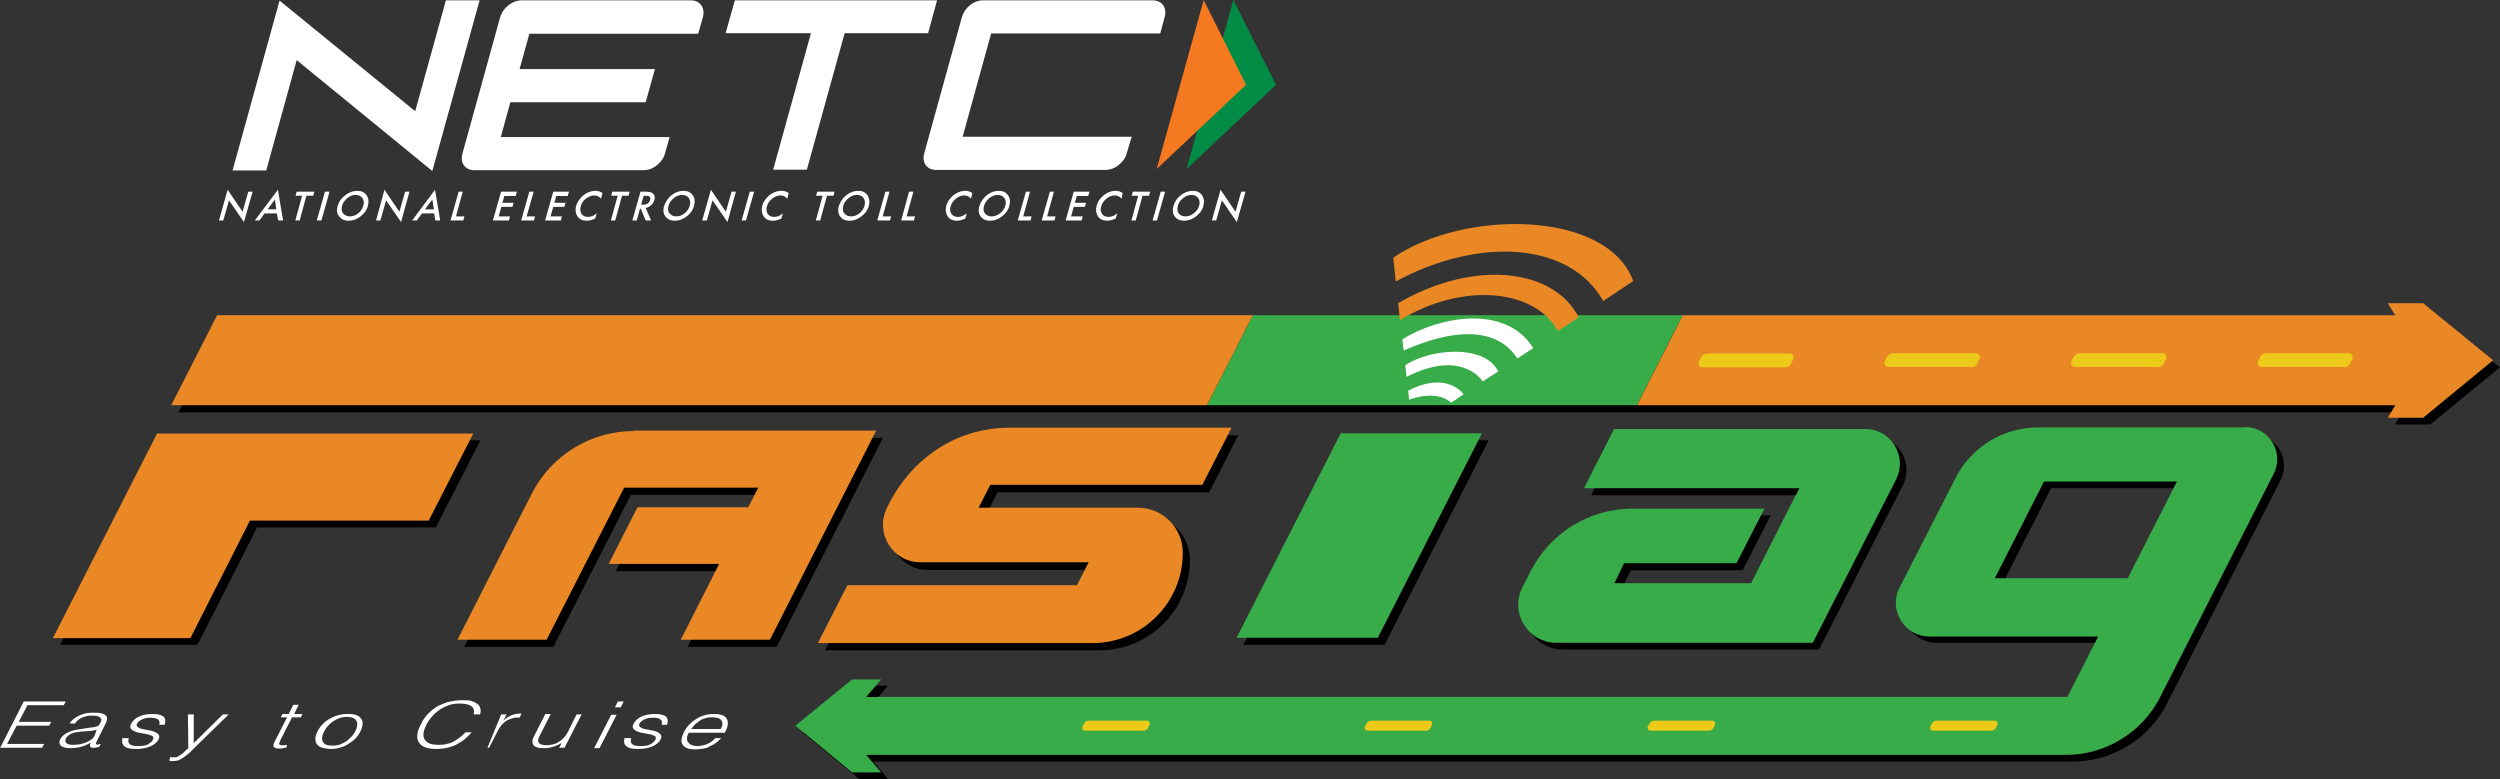
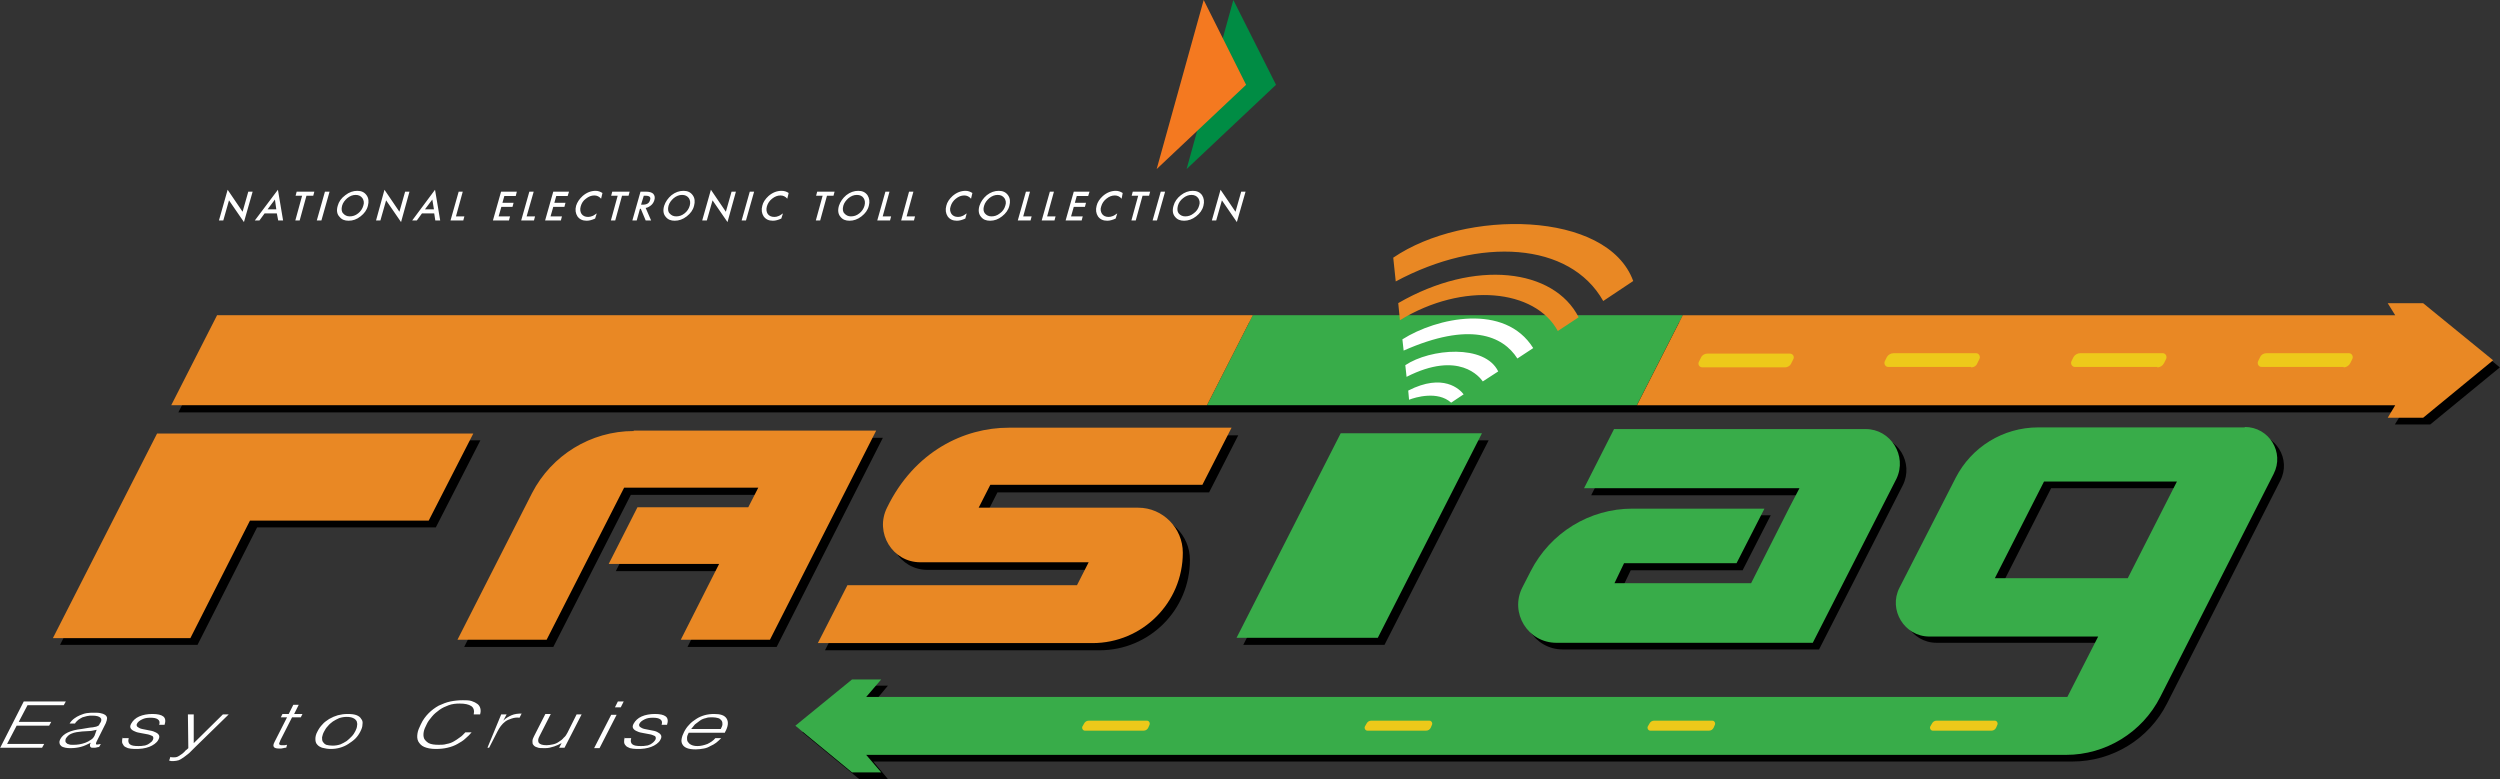
<svg xmlns="http://www.w3.org/2000/svg" width="491" height="153" viewBox="0 0 491 153" fill="none">
  <rect x="0" y="0" width="491" height="153" fill="#333333" stroke="none" />
  <path d="M490.967 72.156L477.302 83.366H470.347L471.82 80.993H322.895H238.449H35.028L44.029 63.318H247.45H331.896H471.82L470.347 60.945H477.302L490.967 72.156ZM264.634 86.475L244.177 126.652H271.917L292.373 86.475H264.634ZM32.246 86.475L11.789 126.652H38.792L50.493 103.577H85.597L94.352 86.475H32.246ZM125.774 86.066C117.346 86.066 109.654 90.812 105.808 98.258L91.161 127.061H108.672L123.892 97.195H150.24L148.276 101.04H126.592L120.946 112.169H142.63L135.02 127.061H152.531L173.397 85.984H125.774V86.066ZM167.833 116.342L162.023 127.716H215.947C225.766 127.716 233.703 119.779 233.703 109.96C233.703 105.132 229.776 101.204 224.948 101.204H193.608L195.899 96.704H237.468L243.195 85.493H199.418C190.744 85.493 180.925 90.076 175.606 101.204C173.152 106.114 176.67 111.923 182.153 111.923H215.211L212.919 116.424H167.833V116.342ZM342.288 111.923L347.77 101.204H321.831C313.403 101.204 305.711 105.95 301.865 113.478L300.229 116.669C297.692 121.661 301.292 127.552 306.939 127.552H357.262L373.709 95.313C375.919 90.894 372.727 85.657 367.818 85.657H318.394L312.503 97.276H354.725L352.68 101.204L345.233 115.933H318.394L320.276 112.005H342.288V111.923ZM442.198 85.166C446.944 85.166 450.054 90.157 447.844 94.412L425.587 138.19C422.069 145.145 414.868 149.564 407.013 149.564H171.515L174.379 153.001H168.733L157.605 143.836L168.733 134.671H174.379L171.515 138.108H407.422L413.477 126.243H380.337C375.428 126.243 372.236 121.006 374.446 116.669L385.492 95.067C388.602 89.012 394.821 85.166 401.694 85.166H442.198ZM428.942 95.885H402.84L393.184 114.869H419.287L428.942 95.885Z" fill="black" />
  <path d="M246.048 61.906L237.047 79.581H321.492L330.493 61.906H246.048Z" fill="#38AC49" />
  <path d="M42.634 61.906L33.633 79.581H237.054L246.055 61.906H42.634Z" fill="#E98824" />
  <path d="M475.903 59.547H468.948L470.421 61.92H330.497L321.496 79.594H470.421L468.948 82.049H475.903L489.65 70.757L475.903 59.547Z" fill="#E98824" />
  <path d="M276.575 76.711C283.449 73.192 286.722 76.466 287.458 77.448L285.003 79.084C282.385 76.711 277.966 78.02 276.739 78.511L276.575 76.711ZM276.002 71.72L276.248 74.011C286.558 68.774 290.649 74.093 291.222 74.911L294.25 72.947C291.631 67.546 280.912 68.447 276.002 71.72ZM275.43 66.646L275.675 68.856C288.604 63.128 295.15 65.91 298.014 70.41L301.123 68.365C295.559 59.446 282.139 62.391 275.43 66.646Z" fill="white" />
  <path d="M274.615 59.528C289.753 50.773 305.218 52.818 310.046 62.31L305.954 65.011C301.536 56.828 287.38 55.273 274.942 62.883L274.615 59.528ZM273.633 50.609L274.124 55.273C290.571 46.436 308.327 47.5 314.874 59.119L320.765 55.191C315.692 41.281 287.625 41.035 273.633 50.609Z" fill="#E98824" />
  <path d="M84.198 102.247H49.095L37.394 125.323H10.391L30.847 85.146H92.954L84.198 102.247ZM124.457 84.655C116.029 84.655 108.337 89.401 104.491 96.847L89.844 125.65H107.355L122.575 95.783H148.923L146.96 99.629H125.194L119.548 110.757H141.232L133.704 125.65H151.215L172.08 84.573H124.457V84.655ZM236.151 95.21L241.879 84H198.101C189.428 84 179.609 88.582 174.208 99.711C171.753 104.62 175.272 110.43 180.754 110.43H213.812L211.521 114.931H166.434L160.625 126.304H214.549C224.368 126.304 232.305 118.367 232.305 108.548C232.305 103.72 228.377 99.711 223.55 99.711H192.21L194.501 95.21H236.151Z" fill="#E98824" />
  <path d="M270.601 125.264H242.862L263.318 85.087H291.058L270.601 125.264ZM366.42 84.269H316.997L311.105 95.888H353.41L351.364 99.816L343.918 114.544H317.079L318.961 110.617H341.054L346.536 99.897H320.597C312.169 99.897 304.477 104.643 300.631 112.171L298.995 115.363C296.458 120.354 300.059 126.246 305.705 126.246H356.028L372.475 94.006C374.603 89.505 371.33 84.269 366.42 84.269ZM440.883 83.859C445.629 83.859 448.738 88.851 446.529 93.106L424.272 136.883C420.753 143.838 413.552 148.257 405.779 148.257H170.118L173.063 151.694H167.335L156.207 142.529L167.335 133.446H173.063L170.118 136.883H406.024L412.08 125.018H378.94C374.03 125.018 370.839 119.781 373.048 115.445L384.095 93.842C387.204 87.787 393.423 83.941 400.297 83.941H440.883M427.545 94.579H401.442L391.787 113.563H417.889L427.545 94.579Z" fill="#38AC49" />
  <path d="M350.547 72.149H334.345C333.772 72.149 333.363 71.576 333.69 71.004L334.099 70.186C334.345 69.695 334.836 69.449 335.327 69.449H351.528C352.101 69.449 352.51 70.022 352.183 70.595L351.774 71.413C351.61 71.822 351.119 72.149 350.547 72.149ZM387.123 72.149C387.696 72.149 388.187 71.822 388.351 71.331L388.76 70.513C389.005 70.022 388.678 69.367 388.105 69.367H371.903C371.331 69.367 370.84 69.695 370.594 70.104L370.185 70.922C369.939 71.413 370.267 72.067 370.84 72.067H387.123M423.7 72.149C424.272 72.149 424.763 71.822 425.009 71.331L425.418 70.513C425.664 70.022 425.336 69.367 424.763 69.367H408.562C407.989 69.367 407.498 69.695 407.253 70.104L406.843 70.922C406.598 71.413 406.925 72.067 407.498 72.067H423.7M460.276 72.149C460.849 72.149 461.34 71.822 461.586 71.331L461.995 70.513C462.24 70.022 461.913 69.367 461.34 69.367H445.138C444.566 69.367 444.075 69.695 443.911 70.104L443.502 70.922C443.256 71.413 443.584 72.067 444.156 72.067H460.276M224.615 143.502C225.024 143.502 225.351 143.257 225.515 142.93L225.761 142.357C225.924 142.029 225.679 141.538 225.27 141.538H213.814C213.405 141.538 213.077 141.784 212.914 142.111L212.586 142.684C212.423 143.011 212.668 143.502 213.077 143.502H224.615ZM280.094 143.502C280.503 143.502 280.83 143.257 280.994 142.93L281.239 142.357C281.403 142.029 281.157 141.538 280.748 141.538H269.292C268.883 141.538 268.556 141.784 268.392 142.111L268.065 142.684C267.901 143.011 268.147 143.502 268.556 143.502H280.094ZM335.654 143.502C336.063 143.502 336.39 143.257 336.554 142.93L336.8 142.357C336.963 142.029 336.718 141.538 336.309 141.538H324.853C324.444 141.538 324.116 141.784 323.953 142.111L323.625 142.684C323.462 143.011 323.707 143.502 324.116 143.502H335.654ZM391.133 143.502C391.542 143.502 391.869 143.257 392.033 142.93L392.278 142.357C392.442 142.029 392.196 141.538 391.787 141.538H380.331C379.922 141.538 379.595 141.784 379.431 142.111L379.104 142.684C378.94 143.011 379.186 143.502 379.595 143.502H391.133Z" fill="#EDC91A" />
  <path d="M0 146.934L4.664 137.769H12.929L12.52 138.505H5.401L3.682 141.778H10.065L9.656 142.515H3.273L1.391 146.115H8.674L8.265 146.852H0V146.934ZM16.038 143.17C13.829 143.415 12.438 144.07 11.865 145.133C11.701 145.461 11.619 145.706 11.701 145.952C11.701 146.197 11.865 146.361 12.028 146.524C12.192 146.688 12.52 146.77 12.847 146.852C13.174 146.934 13.501 146.934 13.911 146.934C14.565 146.934 15.22 146.852 15.874 146.688C16.529 146.524 17.184 146.197 17.838 145.87C17.756 145.952 17.756 146.115 17.675 146.197C17.675 146.279 17.675 146.361 17.675 146.524C17.675 146.606 17.756 146.688 17.838 146.77C17.92 146.852 18.002 146.852 18.166 146.852C18.329 146.852 18.493 146.852 18.575 146.852C18.738 146.852 18.902 146.852 19.066 146.77C19.229 146.77 19.393 146.688 19.475 146.688L19.802 146.115C19.311 146.197 18.984 146.279 18.902 146.197C18.82 146.115 18.82 145.952 18.984 145.624L20.784 142.024C20.948 141.615 21.029 141.287 21.029 141.042C21.029 140.797 20.866 140.551 20.62 140.387C20.375 140.224 20.129 140.142 19.72 140.06C19.393 139.978 18.984 139.978 18.493 139.978C18.002 139.978 17.511 139.978 17.02 140.06C16.529 140.142 16.12 140.306 15.711 140.469C15.302 140.633 14.893 140.878 14.565 141.124C14.238 141.369 13.911 141.697 13.665 142.106H14.729C14.893 141.778 15.138 141.615 15.383 141.369C15.629 141.206 15.874 141.042 16.202 140.878C16.447 140.797 16.774 140.715 17.102 140.633C17.429 140.551 17.756 140.551 18.166 140.551C18.984 140.551 19.475 140.715 19.72 140.96C19.966 141.206 19.966 141.533 19.72 141.942C19.638 142.024 19.557 142.188 19.475 142.351C19.393 142.515 19.229 142.597 18.984 142.679C18.82 142.76 18.493 142.76 18.247 142.842C17.92 142.842 17.675 142.924 17.511 142.924L16.038 143.17ZM18.575 144.479C18.411 144.806 18.166 145.133 17.838 145.297C17.511 145.542 17.184 145.706 16.774 145.87C16.365 146.033 15.956 146.115 15.547 146.197C15.138 146.279 14.729 146.279 14.238 146.279C13.992 146.279 13.747 146.279 13.583 146.197C13.338 146.115 13.174 146.115 13.092 145.952C12.929 145.87 12.847 145.706 12.847 145.542C12.847 145.379 12.847 145.215 12.929 145.052C13.174 144.642 13.583 144.233 14.074 144.07C14.647 143.824 15.302 143.742 16.12 143.66C16.611 143.66 17.02 143.579 17.511 143.579C18.002 143.579 18.493 143.415 18.984 143.333L18.575 144.479ZM24.139 144.806C23.975 145.133 23.975 145.379 23.975 145.706C23.975 145.952 24.139 146.197 24.303 146.443C24.466 146.688 24.794 146.77 25.121 146.934C25.448 147.015 25.939 147.097 26.43 147.097C26.921 147.097 27.494 147.097 27.985 147.015C28.476 146.934 28.885 146.852 29.294 146.688C29.703 146.524 30.03 146.361 30.358 146.115C30.685 145.87 30.931 145.624 31.094 145.297C31.34 144.888 31.34 144.561 31.176 144.315C31.012 144.07 30.767 143.906 30.358 143.742C30.03 143.579 29.621 143.497 29.13 143.415C28.639 143.333 28.23 143.251 27.903 143.17C27.494 143.088 27.248 142.924 27.003 142.76C26.839 142.597 26.757 142.351 26.921 142.106C27.085 141.778 27.412 141.533 27.903 141.287C28.394 141.042 28.885 140.96 29.54 140.96C30.194 140.96 30.685 141.042 31.012 141.287C31.34 141.533 31.422 141.86 31.258 142.351H32.322C32.567 141.615 32.485 141.042 32.076 140.715C31.667 140.387 30.931 140.224 29.949 140.224C28.967 140.224 28.067 140.387 27.33 140.715C26.594 141.042 26.103 141.533 25.776 142.106C25.53 142.515 25.53 142.842 25.694 143.088C25.857 143.333 26.103 143.497 26.512 143.66C26.839 143.824 27.248 143.906 27.739 143.988C28.23 144.07 28.639 144.151 29.049 144.233C29.458 144.315 29.703 144.479 29.949 144.561C30.112 144.724 30.194 144.97 30.03 145.297C29.949 145.461 29.867 145.624 29.621 145.788C29.458 145.952 29.294 146.033 29.049 146.197C28.803 146.279 28.558 146.443 28.23 146.443C27.903 146.524 27.576 146.524 27.166 146.524C26.348 146.524 25.857 146.443 25.53 146.197C25.203 145.952 25.121 145.542 25.285 144.97H24.139V144.806ZM33.222 149.388C33.385 149.388 33.467 149.47 33.631 149.47C33.794 149.47 33.958 149.47 34.122 149.47C34.449 149.47 34.776 149.388 35.104 149.307C35.431 149.143 35.758 148.979 36.086 148.734C36.413 148.488 36.74 148.243 37.149 147.915C37.477 147.588 37.886 147.179 38.295 146.77L44.923 140.306H43.777L38.05 145.952V140.306H36.904L36.986 146.934C36.822 147.097 36.658 147.261 36.413 147.424C36.249 147.67 36.004 147.834 35.84 147.997C35.595 148.161 35.349 148.325 35.104 148.488C34.858 148.652 34.613 148.734 34.285 148.734C34.122 148.734 33.958 148.734 33.876 148.734C33.713 148.734 33.631 148.734 33.467 148.652L33.222 149.388ZM56.379 146.279C56.215 146.279 56.051 146.361 55.888 146.361C55.724 146.361 55.56 146.361 55.479 146.361C55.233 146.361 55.069 146.361 54.988 146.279C54.906 146.279 54.824 146.197 54.824 146.115C54.824 146.033 54.824 145.952 54.906 145.788C54.988 145.706 54.988 145.542 55.069 145.379L57.361 140.878H59.079L59.406 140.224H57.77L58.67 138.424H57.606L56.706 140.224H55.479L55.151 140.878H56.379L53.924 145.706C53.678 146.197 53.597 146.524 53.842 146.77C54.006 146.934 54.333 147.015 54.906 147.015C55.151 147.015 55.397 147.015 55.642 146.934C55.888 146.852 56.051 146.852 56.215 146.852L56.379 146.279ZM64.971 147.097C65.625 147.097 66.198 147.015 66.771 146.852C67.344 146.688 67.916 146.443 68.407 146.115C68.898 145.788 69.389 145.461 69.798 145.052C70.207 144.642 70.535 144.151 70.78 143.66C71.026 143.169 71.189 142.76 71.189 142.269C71.271 141.86 71.189 141.451 70.944 141.206C70.78 140.878 70.453 140.633 70.044 140.469C69.635 140.306 69.062 140.224 68.325 140.224C67.589 140.224 67.016 140.306 66.362 140.469C65.789 140.633 65.216 140.878 64.643 141.206C64.152 141.533 63.661 141.86 63.334 142.269C62.925 142.679 62.597 143.169 62.352 143.66C62.025 144.233 61.943 144.724 61.943 145.133C61.943 145.542 62.025 145.952 62.27 146.197C62.516 146.524 62.843 146.688 63.252 146.852C63.907 147.015 64.398 147.097 64.971 147.097ZM69.798 143.579C69.635 143.906 69.389 144.315 69.062 144.642C68.735 144.97 68.407 145.297 68.08 145.542C67.671 145.788 67.262 146.033 66.853 146.197C66.362 146.361 65.871 146.443 65.298 146.443C64.807 146.443 64.398 146.361 64.07 146.279C63.743 146.115 63.58 145.952 63.416 145.706C63.252 145.461 63.252 145.133 63.252 144.806C63.334 144.479 63.416 144.07 63.661 143.66C63.825 143.333 64.07 142.924 64.398 142.597C64.643 142.269 65.052 141.942 65.38 141.697C65.789 141.451 66.198 141.206 66.607 141.042C67.098 140.878 67.589 140.797 68.08 140.797C68.653 140.797 69.062 140.878 69.389 141.042C69.716 141.206 69.88 141.369 70.044 141.615C70.126 141.86 70.207 142.188 70.126 142.515C70.126 142.842 69.962 143.251 69.798 143.579ZM94.264 140.387C94.428 139.896 94.428 139.487 94.346 139.16C94.264 138.833 94.101 138.505 93.774 138.26C93.446 138.014 93.119 137.851 92.628 137.687C92.137 137.523 91.564 137.523 90.91 137.523C90.091 137.523 89.273 137.605 88.455 137.769C87.637 137.933 86.9 138.26 86.164 138.587C85.427 138.996 84.773 139.487 84.2 140.06C83.627 140.633 83.054 141.369 82.645 142.269C82.318 142.924 82.072 143.497 81.99 144.07C81.909 144.642 81.909 145.133 82.154 145.624C82.4 146.033 82.727 146.443 83.3 146.688C83.873 146.934 84.609 147.097 85.591 147.097C86.409 147.097 87.227 147.015 87.882 146.852C88.618 146.688 89.273 146.443 89.846 146.115C90.419 145.788 90.992 145.461 91.401 145.052C91.892 144.642 92.301 144.233 92.628 143.824H91.401C91.073 144.151 90.746 144.561 90.337 144.806C89.928 145.133 89.519 145.379 89.109 145.624C88.7 145.87 88.209 146.033 87.718 146.115C87.227 146.279 86.655 146.279 86.164 146.279C85.345 146.279 84.691 146.197 84.2 145.952C83.791 145.706 83.463 145.379 83.3 145.052C83.136 144.642 83.136 144.233 83.218 143.742C83.3 143.251 83.545 142.76 83.791 142.269C84.036 141.697 84.445 141.206 84.855 140.715C85.264 140.224 85.754 139.815 86.327 139.405C86.9 138.996 87.473 138.751 88.127 138.505C88.782 138.26 89.519 138.178 90.255 138.178C91.319 138.178 92.055 138.342 92.546 138.669C93.037 138.996 93.201 139.569 93.037 140.306H94.264V140.387ZM97.701 143.66C97.865 143.333 98.11 142.924 98.356 142.597C98.601 142.269 98.929 141.942 99.256 141.697C99.583 141.451 99.992 141.287 100.483 141.124C100.974 140.96 101.465 140.878 102.038 140.96L102.447 140.142C101.711 140.142 101.056 140.224 100.483 140.469C99.911 140.715 99.338 141.042 98.847 141.533L99.501 140.306H98.438L95.737 146.852H96.065L97.701 143.66ZM111.448 143.906C111.285 144.233 111.039 144.642 110.712 144.888C110.466 145.215 110.139 145.461 109.73 145.706C109.403 145.952 108.993 146.115 108.584 146.197C108.175 146.279 107.766 146.361 107.357 146.361C106.539 146.361 106.048 146.197 105.802 145.87C105.638 145.542 105.638 145.133 105.966 144.561L108.175 140.224H107.111L104.902 144.561C104.738 144.888 104.575 145.215 104.575 145.542C104.575 145.87 104.575 146.115 104.738 146.279C104.902 146.524 105.148 146.688 105.475 146.77C105.802 146.934 106.293 146.934 106.866 146.934C107.275 146.934 107.602 146.934 107.93 146.852C108.257 146.77 108.584 146.688 108.83 146.606C109.075 146.524 109.403 146.361 109.648 146.279C109.893 146.115 110.139 146.033 110.303 145.952L109.812 146.852H110.875L114.23 140.306H113.248L111.448 143.906ZM121.922 138.915L122.495 137.769H121.349L120.776 138.915H121.922ZM117.749 146.934L121.104 140.387H120.04L116.685 146.934H117.749ZM122.74 144.806C122.577 145.133 122.577 145.379 122.577 145.706C122.577 145.952 122.658 146.197 122.904 146.443C123.068 146.688 123.395 146.77 123.722 146.934C124.05 147.015 124.54 147.097 125.031 147.097C125.604 147.097 126.095 147.097 126.586 147.015C127.077 146.934 127.486 146.852 127.895 146.688C128.305 146.524 128.632 146.361 128.959 146.115C129.286 145.87 129.532 145.624 129.696 145.297C129.941 144.888 129.941 144.561 129.777 144.315C129.614 144.07 129.368 143.906 129.041 143.742C128.714 143.579 128.305 143.497 127.814 143.415C127.323 143.333 126.913 143.251 126.586 143.17C126.177 143.088 125.932 142.924 125.686 142.76C125.522 142.597 125.441 142.351 125.604 142.106C125.768 141.778 126.095 141.533 126.586 141.287C127.077 141.042 127.568 140.96 128.223 140.96C128.877 140.96 129.368 141.042 129.696 141.287C130.023 141.533 130.105 141.86 129.941 142.351H131.005C131.25 141.615 131.168 141.042 130.759 140.715C130.35 140.387 129.614 140.224 128.632 140.224C127.65 140.224 126.75 140.387 126.013 140.715C125.277 141.042 124.786 141.533 124.459 142.106C124.213 142.515 124.213 142.842 124.377 143.088C124.54 143.333 124.786 143.497 125.195 143.66C125.522 143.824 125.932 143.906 126.422 143.988C126.913 144.07 127.323 144.151 127.732 144.233C128.141 144.315 128.386 144.479 128.632 144.561C128.795 144.724 128.877 144.97 128.714 145.297C128.632 145.461 128.468 145.624 128.305 145.788C128.141 145.952 127.977 146.033 127.732 146.197C127.486 146.279 127.241 146.443 126.913 146.443C126.586 146.524 126.259 146.524 125.85 146.524C125.031 146.524 124.54 146.443 124.213 146.197C123.886 145.952 123.804 145.542 123.968 144.97H122.74V144.806ZM142.379 143.824C143.033 142.679 143.115 141.778 142.706 141.124C142.297 140.469 141.479 140.224 140.251 140.224C139.597 140.224 138.942 140.306 138.369 140.469C137.796 140.633 137.224 140.878 136.733 141.206C136.242 141.533 135.751 141.86 135.342 142.351C134.932 142.76 134.605 143.251 134.36 143.742C134.114 144.233 133.951 144.642 133.869 145.133C133.787 145.542 133.869 145.952 134.032 146.197C134.196 146.524 134.523 146.77 134.932 146.934C135.342 147.097 135.914 147.179 136.651 147.179C137.224 147.179 137.715 147.097 138.206 147.015C138.697 146.934 139.106 146.77 139.515 146.524C139.924 146.361 140.333 146.115 140.66 145.87C140.988 145.624 141.315 145.297 141.642 144.97H140.497C140.088 145.461 139.597 145.788 138.942 146.115C138.287 146.361 137.633 146.524 136.978 146.524C136.487 146.524 136.078 146.443 135.751 146.279C135.423 146.115 135.26 145.952 135.096 145.706C134.932 145.461 134.932 145.215 134.932 144.888C134.932 144.561 135.096 144.233 135.26 143.906H142.379V143.824ZM135.751 143.17C135.996 142.842 136.242 142.597 136.487 142.269C136.815 142.024 137.142 141.778 137.469 141.533C137.796 141.287 138.206 141.124 138.615 141.042C139.024 140.878 139.433 140.878 139.924 140.878C140.415 140.878 140.742 140.96 141.07 141.042C141.397 141.124 141.56 141.369 141.724 141.533C141.888 141.778 141.888 142.024 141.888 142.269C141.888 142.515 141.724 142.842 141.56 143.17H135.751Z" fill="white" />
  <path d="M242.229 0L250.61 16.655L233.047 33.204L242.229 0Z" fill="#008C44" />
  <path d="M236.403 0L244.731 16.655L227.168 33.204L236.403 0Z" fill="#F47920" />
-   <path d="M84.908 33.587L58.27 11.807L52.291 33.48H45.672L54.907 0.116L81.545 21.843L87.578 0.062H94.197L84.908 33.587ZM222.263 26.861H189.059L194.664 6.575H227.868L228.722 3.426C228.989 2.465 228.882 1.664 228.455 1.023C227.975 0.383 227.281 0.062 226.32 0.062H193.116C192.208 0.062 191.301 0.383 190.5 1.023C189.699 1.664 189.165 2.465 188.898 3.426L181.532 30.064C181.265 31.025 181.371 31.772 181.799 32.413C182.279 33.053 182.973 33.373 183.88 33.373H217.085C217.992 33.373 218.9 33.053 219.7 32.413C220.501 31.772 221.088 30.971 221.302 30.064L222.263 26.861ZM144.324 0.062L142.509 6.522H159.271L151.851 33.32H158.47L165.89 6.522H182.226H182.279L184.041 0.062H144.324ZM135.622 0.062H102.418C102.204 0.062 102.044 0.063 101.884 0.116C101.137 0.223 100.496 0.543 99.802 1.077C99.001 1.717 98.468 2.518 98.201 3.479L90.834 30.117C90.567 31.078 90.674 31.825 91.101 32.466C91.581 33.107 92.275 33.427 93.183 33.427H96.493H123.131H126.387C127.294 33.427 128.202 33.107 129.003 32.466C129.803 31.825 130.391 31.025 130.604 30.117L131.512 26.914H124.946H98.361L100.229 20.081H126.814L128.629 13.568H102.044L103.966 6.629H130.551H137.117L138.024 3.479C138.291 2.518 138.185 1.717 137.758 1.077C137.277 0.383 136.583 0.062 135.622 0.062Z" fill="white" />
  <path d="M43 43.298L44.708 37.266L47.644 41.59L48.765 37.639H49.62L47.911 43.618L44.975 39.348L43.854 43.298H43ZM54.638 43.298H55.598L54.584 37.266L50.047 43.298H50.954L51.968 41.91H54.371L54.638 43.298ZM52.556 41.109L53.997 39.187L54.264 41.109H52.556ZM61.524 38.44L61.737 37.639H58.267L58.054 38.44H59.335L58.001 43.298H58.855L60.189 38.44H61.524ZM63.819 37.639L62.218 43.298H63.125L64.727 37.639H63.819ZM66.328 40.415C66.061 41.323 66.168 42.07 66.702 42.604C67.129 43.138 67.716 43.351 68.464 43.351C69.318 43.351 70.065 43.084 70.812 42.497C71.56 41.91 72.04 41.269 72.254 40.415C72.467 39.614 72.414 38.92 71.987 38.333C71.56 37.746 70.973 37.479 70.172 37.479C69.371 37.479 68.57 37.746 67.823 38.333C67.022 38.92 66.542 39.614 66.328 40.415ZM67.183 40.415C67.343 39.828 67.716 39.348 68.197 38.92C68.731 38.493 69.264 38.28 69.852 38.28C70.439 38.28 70.866 38.493 71.186 38.92C71.453 39.348 71.56 39.828 71.346 40.415C71.186 41.002 70.812 41.536 70.332 41.91C69.798 42.337 69.264 42.497 68.677 42.497C68.143 42.497 67.716 42.284 67.396 41.91C67.076 41.59 67.022 41.056 67.183 40.415ZM74.71 43.298L75.831 39.348L78.767 43.618L80.421 37.639H79.567L78.446 41.59L75.51 37.266L73.855 43.298H74.71ZM85.493 43.298H86.454L85.439 37.266L80.955 43.298H81.863L82.877 41.91H85.279L85.493 43.298ZM83.464 41.109L84.906 39.187L85.226 41.109H83.464ZM90.084 37.639L88.482 43.298H90.991L91.205 42.497H89.55L90.885 37.639H90.084ZM101.508 37.639H98.412L96.81 43.298H99.96L100.173 42.497H97.931L98.465 40.629H100.654L100.867 39.828H98.678L99.052 38.493H101.294L101.508 37.639ZM103.963 37.639L102.362 43.298H104.871L105.084 42.497H103.43L104.818 37.639H103.963ZM111.757 37.639H108.661L107.06 43.298H110.156L110.369 42.497H108.127L108.661 40.629H110.85L111.063 39.828H108.875L109.248 38.493H111.49L111.757 37.639ZM118.323 37.906C117.896 37.639 117.469 37.479 116.989 37.479C116.081 37.479 115.227 37.8 114.426 38.493C113.786 39.081 113.359 39.721 113.145 40.415C112.932 41.216 113.038 41.91 113.412 42.497C113.839 43.084 114.426 43.351 115.227 43.351C115.761 43.351 116.295 43.191 116.882 42.924L117.202 41.91C117.042 42.017 116.882 42.123 116.722 42.23C116.562 42.337 116.455 42.39 116.295 42.444C116.028 42.55 115.761 42.604 115.494 42.604C114.907 42.604 114.48 42.39 114.213 42.017C113.946 41.59 113.893 41.109 114.053 40.522C114.213 39.935 114.533 39.401 115.067 39.027C115.601 38.6 116.135 38.387 116.722 38.387C117.256 38.387 117.683 38.6 118.056 39.027L118.323 37.906ZM123.448 38.44L123.662 37.639H120.245L120.032 38.44H121.313L119.978 43.298H120.832L122.167 38.44H123.448ZM126.811 40.842C127.185 40.789 127.559 40.575 127.879 40.309C128.199 40.041 128.413 39.668 128.52 39.294C128.68 38.76 128.573 38.387 128.306 38.066C128.039 37.8 127.559 37.639 126.811 37.639H125.797L124.196 43.298H125.05L125.69 41.002H125.85L126.811 43.298H127.879L126.811 40.842ZM126.438 38.44H126.758C127.559 38.44 127.879 38.707 127.665 39.294C127.505 39.935 127.025 40.202 126.171 40.202H125.904L126.438 38.44ZM130.441 40.415C130.174 41.323 130.281 42.07 130.762 42.604C131.189 43.138 131.776 43.351 132.523 43.351C133.324 43.351 134.125 43.084 134.872 42.497C135.62 41.91 136.1 41.269 136.313 40.415C136.527 39.614 136.474 38.92 136.047 38.333C135.62 37.746 135.032 37.479 134.232 37.479C133.431 37.479 132.63 37.746 131.883 38.333C131.189 38.92 130.708 39.614 130.441 40.415ZM131.295 40.415C131.456 39.828 131.829 39.348 132.31 38.92C132.844 38.493 133.377 38.28 133.965 38.28C134.552 38.28 134.979 38.493 135.299 38.92C135.566 39.348 135.62 39.828 135.459 40.415C135.299 41.002 134.926 41.536 134.445 41.91C133.911 42.337 133.377 42.497 132.79 42.497C132.256 42.497 131.829 42.284 131.509 41.91C131.189 41.59 131.135 41.056 131.295 40.415ZM138.822 43.298L139.944 39.348L142.88 43.618L144.534 37.639H143.68L142.559 41.59L139.623 37.266L137.915 43.298H138.822ZM147.257 37.639L145.656 43.298H146.51L148.111 37.639H147.257ZM154.891 37.906C154.517 37.639 154.037 37.479 153.503 37.479C152.595 37.479 151.741 37.8 150.94 38.493C150.3 39.081 149.873 39.721 149.713 40.415C149.499 41.216 149.606 41.91 149.98 42.497C150.407 43.084 150.994 43.351 151.795 43.351C152.328 43.351 152.862 43.191 153.449 42.924L153.77 41.91C153.61 42.017 153.449 42.123 153.289 42.23C153.129 42.337 153.022 42.39 152.862 42.444C152.649 42.55 152.382 42.604 152.061 42.604C151.474 42.604 151.047 42.39 150.78 42.017C150.513 41.59 150.46 41.109 150.62 40.522C150.78 39.935 151.154 39.401 151.634 39.027C152.168 38.6 152.702 38.387 153.289 38.387C153.823 38.387 154.25 38.6 154.624 39.027L154.891 37.906ZM163.699 38.44L163.913 37.639H160.496L160.282 38.44H161.564L160.229 43.298H161.083L162.418 38.44H163.699ZM164.767 40.415C164.5 41.323 164.606 42.07 165.087 42.604C165.514 43.138 166.101 43.351 166.849 43.351C167.649 43.351 168.45 43.084 169.197 42.497C169.945 41.91 170.425 41.269 170.639 40.415C170.852 39.614 170.746 38.92 170.372 38.333C169.945 37.746 169.358 37.479 168.557 37.479C167.756 37.479 166.955 37.746 166.208 38.333C165.514 38.92 165.034 39.614 164.767 40.415ZM165.621 40.415C165.781 39.828 166.155 39.348 166.635 38.92C167.169 38.493 167.703 38.28 168.29 38.28C168.877 38.28 169.358 38.493 169.624 38.92C169.891 39.348 169.945 39.828 169.785 40.415C169.624 41.002 169.251 41.536 168.77 41.91C168.237 42.337 167.703 42.497 167.115 42.497C166.582 42.497 166.155 42.284 165.834 41.91C165.514 41.59 165.461 41.056 165.621 40.415ZM173.895 37.639L172.294 43.298H174.803L175.016 42.497H173.361L174.696 37.639H173.895ZM178.539 37.639L176.991 43.298H179.5L179.714 42.497H178.059L179.394 37.639H178.539ZM190.978 37.906C190.551 37.639 190.124 37.479 189.643 37.479C188.736 37.479 187.881 37.8 187.081 38.493C186.44 39.081 186.013 39.721 185.853 40.415C185.639 41.216 185.746 41.91 186.12 42.497C186.547 43.084 187.134 43.351 187.935 43.351C188.469 43.351 189.003 43.191 189.59 42.924L189.857 41.91C189.697 42.017 189.536 42.123 189.376 42.23C189.216 42.337 189.109 42.39 188.949 42.444C188.736 42.55 188.469 42.604 188.148 42.604C187.561 42.604 187.134 42.39 186.867 42.017C186.6 41.59 186.494 41.109 186.707 40.522C186.867 39.935 187.241 39.401 187.721 39.027C188.255 38.6 188.789 38.387 189.376 38.387C189.91 38.387 190.337 38.6 190.711 39.027L190.978 37.906ZM192.366 40.415C192.099 41.323 192.206 42.07 192.686 42.604C193.113 43.138 193.7 43.351 194.448 43.351C195.302 43.351 196.049 43.084 196.796 42.497C197.544 41.91 198.024 41.269 198.238 40.415C198.451 39.614 198.398 38.92 197.971 38.333C197.544 37.746 196.957 37.479 196.156 37.479C195.355 37.479 194.554 37.746 193.807 38.333C193.113 38.92 192.633 39.614 192.366 40.415ZM193.273 40.415C193.433 39.828 193.807 39.348 194.287 38.92C194.821 38.493 195.355 38.28 195.942 38.28C196.53 38.28 196.957 38.493 197.277 38.92C197.544 39.348 197.651 39.828 197.437 40.415C197.277 41.002 196.903 41.536 196.369 41.91C195.836 42.337 195.302 42.497 194.715 42.497C194.181 42.497 193.754 42.284 193.433 41.91C193.166 41.59 193.06 41.056 193.273 40.415ZM201.494 37.639L199.893 43.298H202.402L202.615 42.497H200.96L202.295 37.639H201.494ZM206.192 37.639L204.59 43.298H207.099L207.313 42.497H205.658L206.993 37.639H206.192ZM213.986 37.639H210.89L209.288 43.298H212.438L212.651 42.497H210.356L210.89 40.629H213.078L213.292 39.828H211.103L211.477 38.493H213.719L213.986 37.639ZM220.498 37.906C220.071 37.639 219.644 37.479 219.164 37.479C218.256 37.479 217.402 37.8 216.602 38.493C215.961 39.081 215.534 39.721 215.374 40.415C215.16 41.216 215.267 41.91 215.641 42.497C216.068 43.084 216.655 43.351 217.456 43.351C217.989 43.351 218.523 43.191 219.111 42.924L219.431 41.91C219.271 42.017 219.111 42.123 218.95 42.23C218.79 42.337 218.683 42.39 218.523 42.444C218.256 42.55 217.989 42.604 217.723 42.604C217.135 42.604 216.708 42.39 216.441 42.017C216.174 41.59 216.068 41.109 216.281 40.522C216.441 39.935 216.815 39.401 217.296 39.027C217.829 38.6 218.363 38.387 218.95 38.387C219.484 38.387 219.911 38.6 220.285 39.027L220.498 37.906ZM225.677 38.44L225.89 37.639H222.474L222.26 38.44H223.541L222.207 43.298H223.061L224.395 38.44H225.677ZM227.972 37.639L226.371 43.298H227.225L228.826 37.639H227.972ZM230.481 40.415C230.214 41.323 230.321 42.07 230.801 42.604C231.228 43.138 231.816 43.351 232.563 43.351C233.364 43.351 234.165 43.084 234.912 42.497C235.659 41.91 236.14 41.269 236.353 40.415C236.567 39.614 236.46 38.92 236.086 38.333C235.659 37.746 235.072 37.479 234.271 37.479C233.471 37.479 232.67 37.746 231.922 38.333C231.175 38.92 230.695 39.614 230.481 40.415ZM231.335 40.415C231.495 39.828 231.816 39.348 232.35 38.92C232.883 38.493 233.417 38.28 234.004 38.28C234.592 38.28 235.019 38.493 235.339 38.92C235.606 39.348 235.713 39.828 235.499 40.415C235.339 41.002 234.965 41.536 234.431 41.91C233.898 42.337 233.364 42.497 232.777 42.497C232.243 42.497 231.816 42.284 231.495 41.91C231.228 41.59 231.175 41.056 231.335 40.415ZM238.862 43.298L239.983 39.348L242.919 43.618L244.628 37.639H243.773L242.652 41.59L239.716 37.266L238.008 43.298H238.862Z" fill="white" />
</svg>